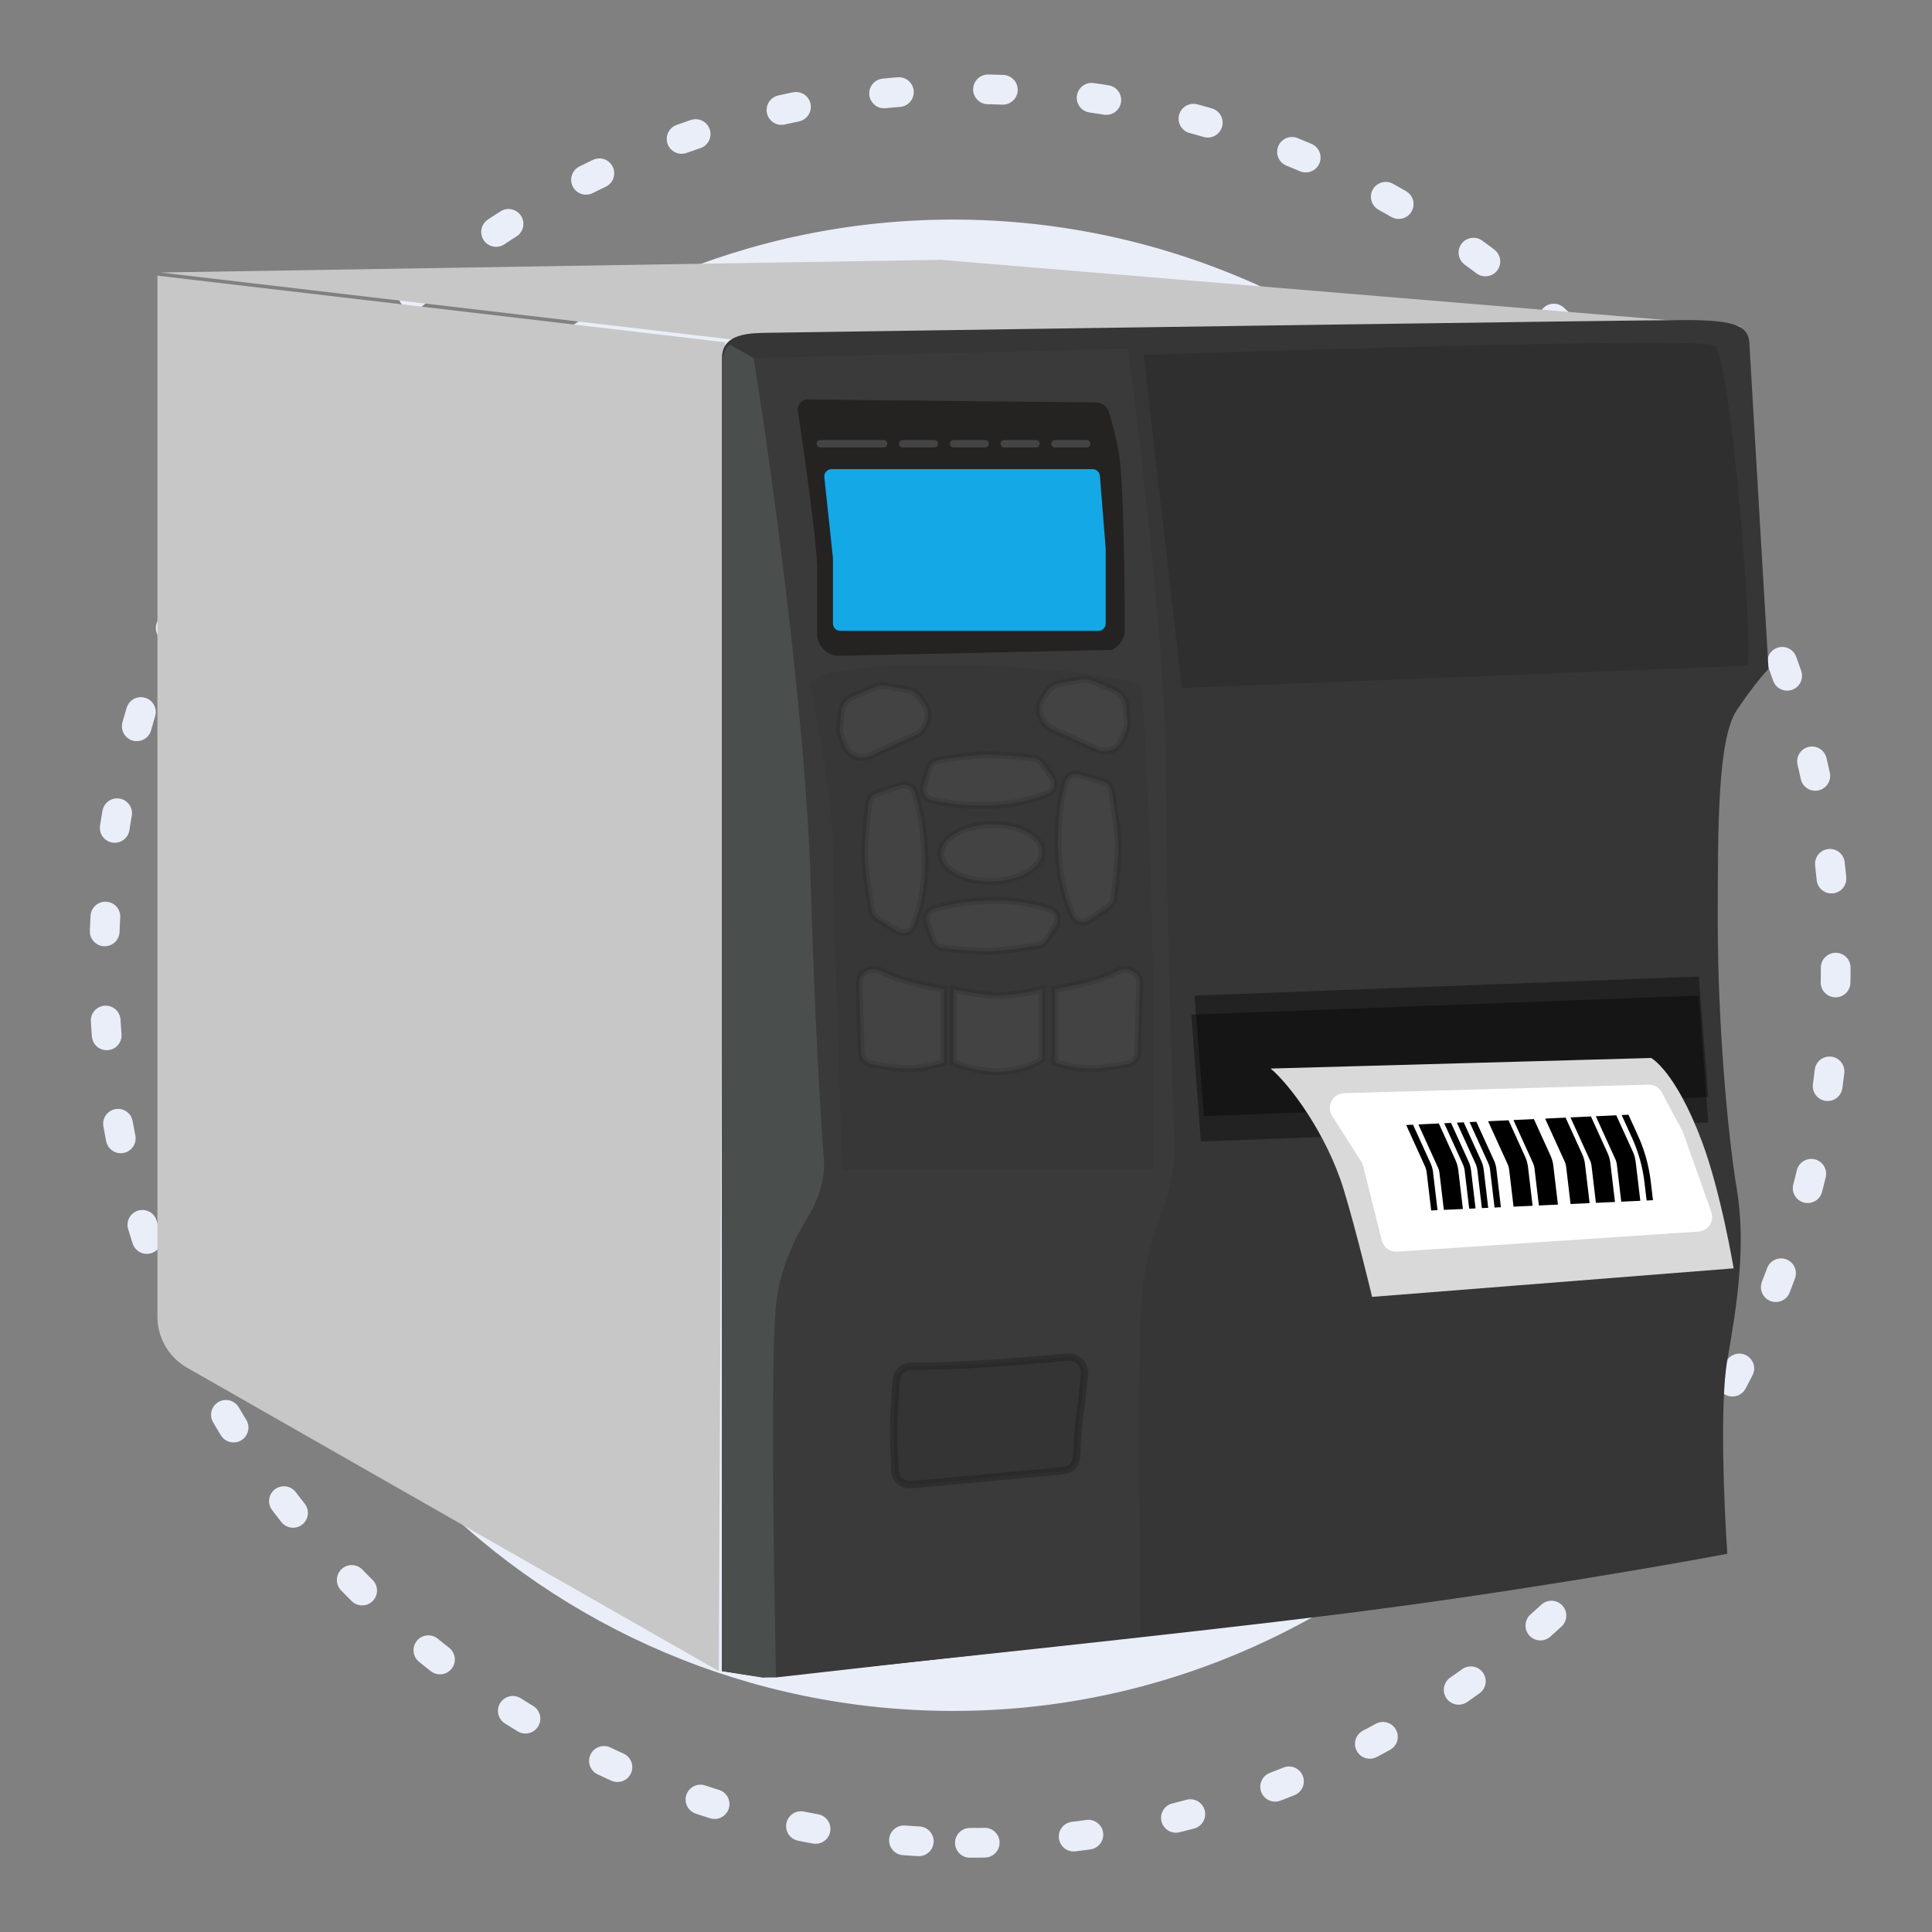
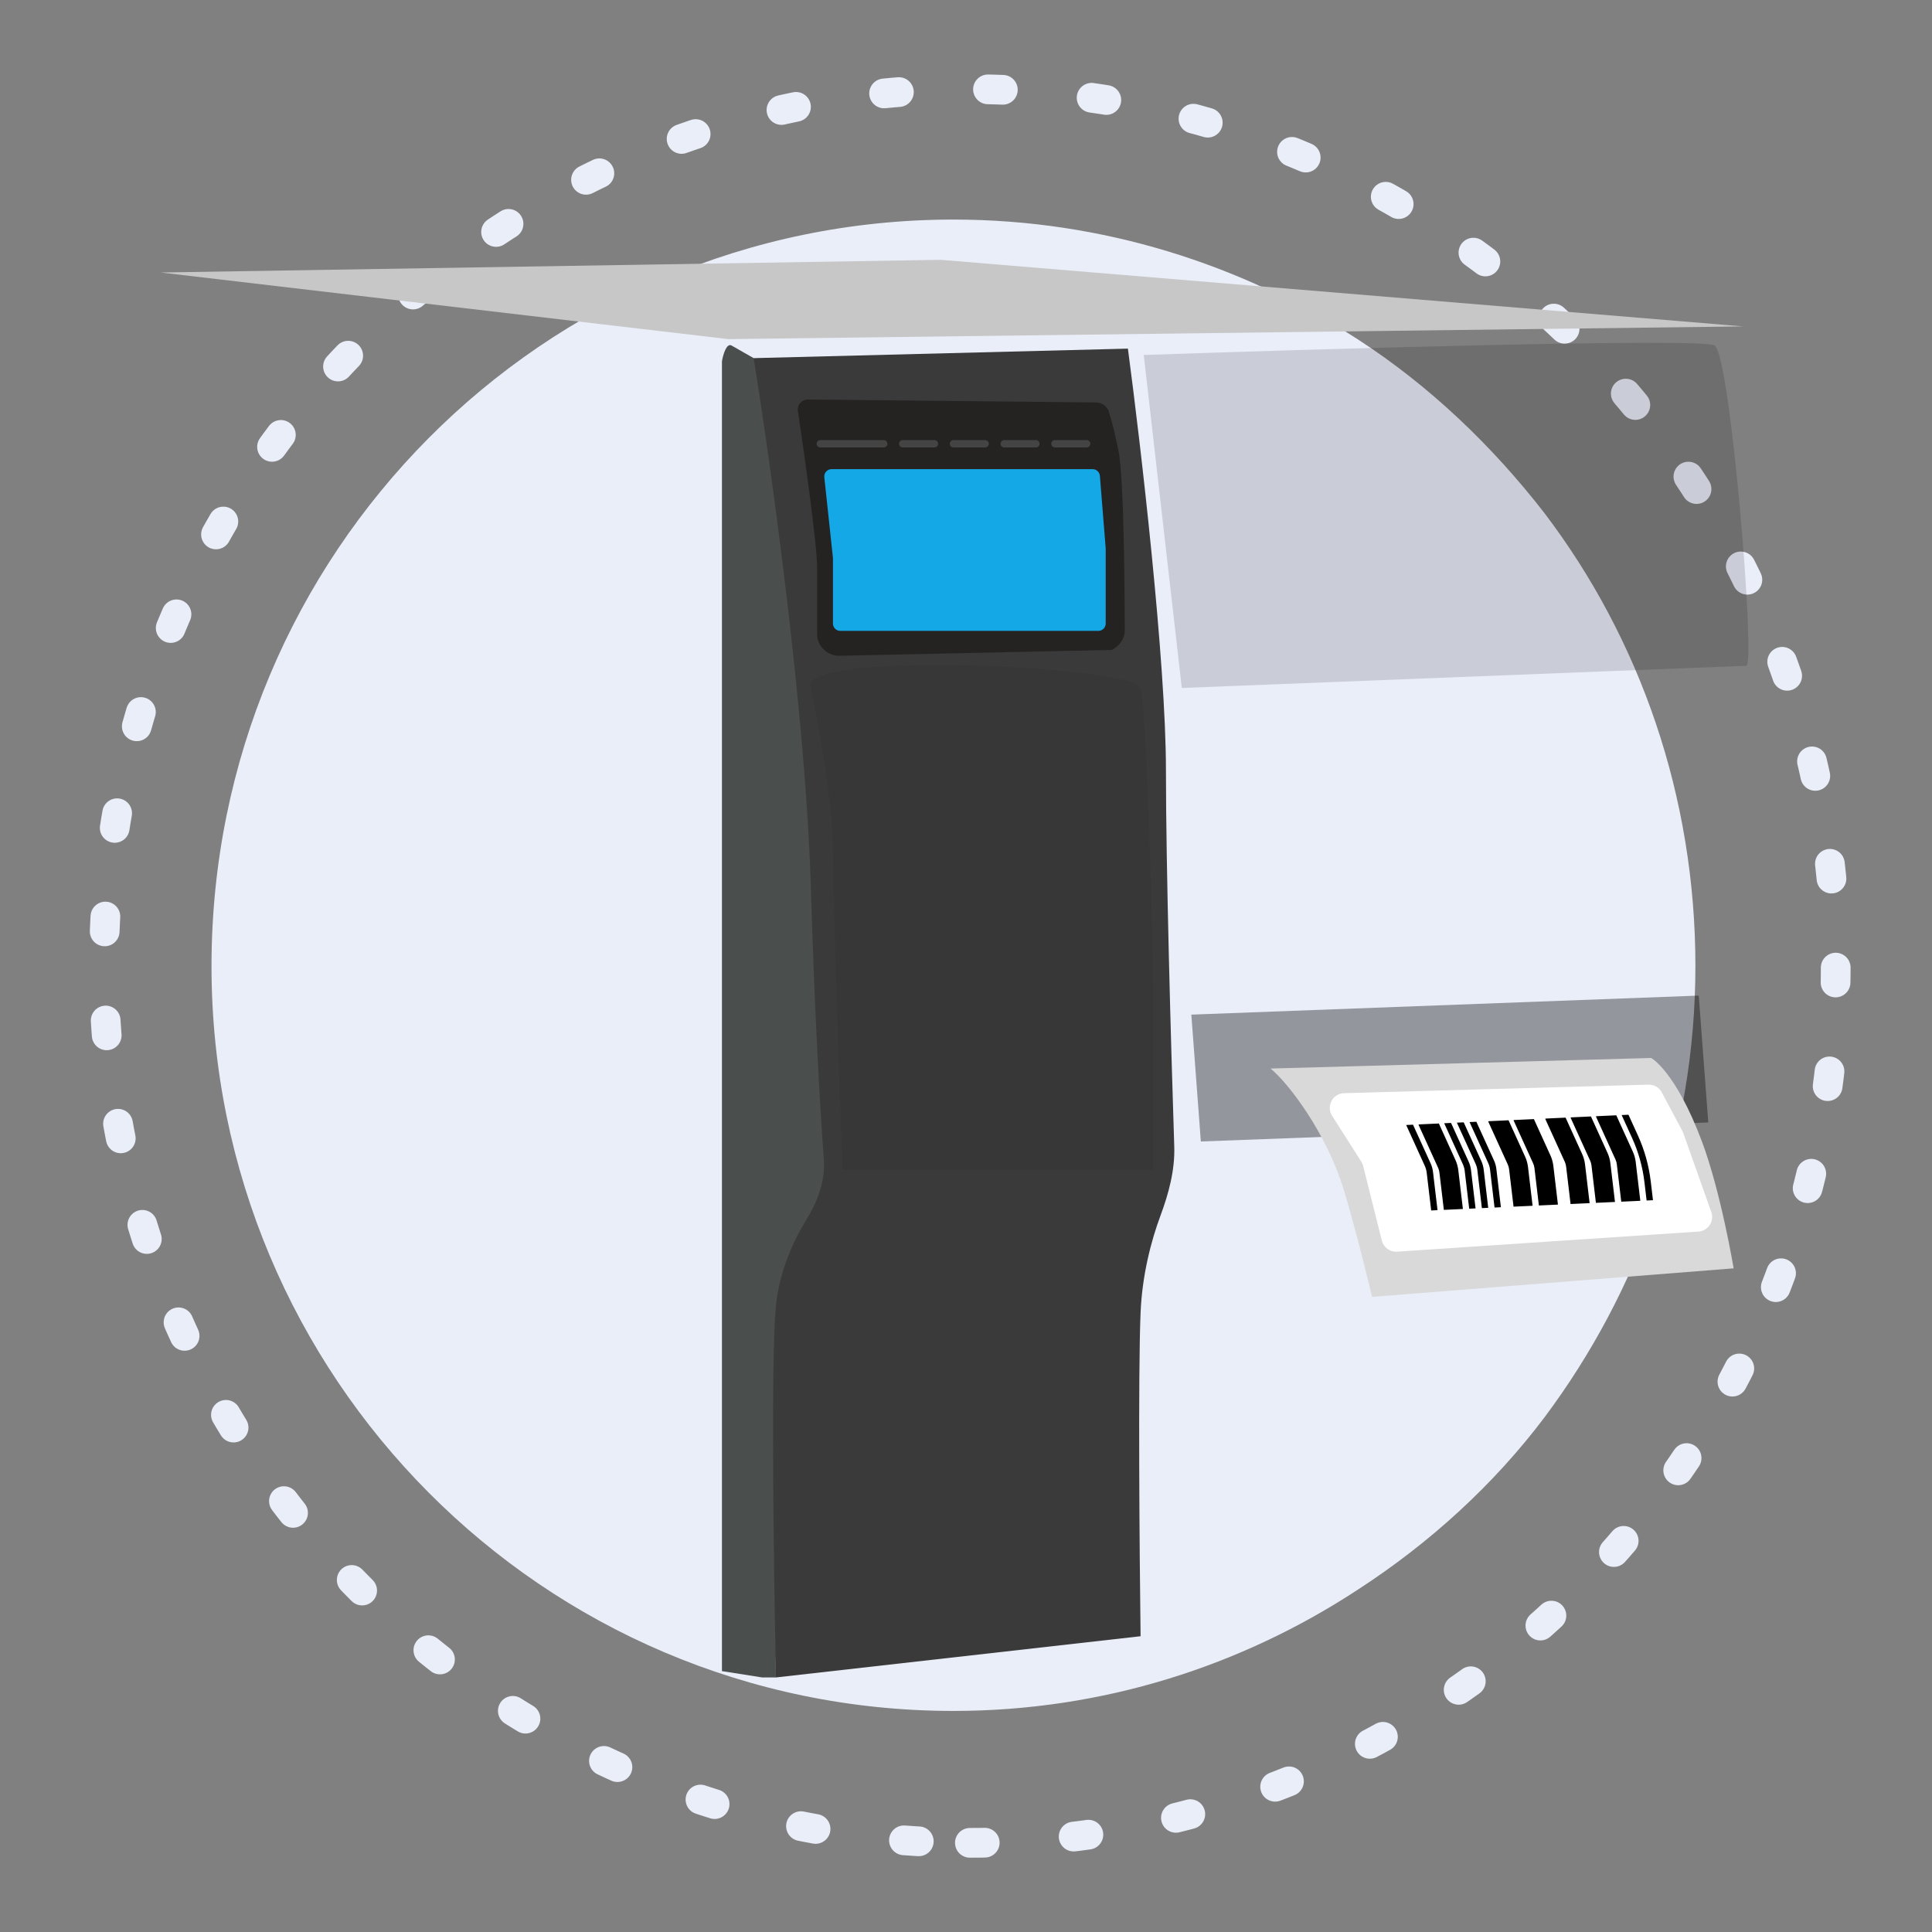
<svg xmlns="http://www.w3.org/2000/svg" width="130" height="130" viewBox="0 0 130 130" fill="none">
  <rect x="0" y="0" width="130" height="130" fill="#808080" stroke="none" />
  <path d="M65.261 124C97.438 124 123.522 97.585 123.522 65C123.522 32.415 97.438 6 65.261 6C33.084 6 7 32.415 7 65C7 97.585 33.084 124 65.261 124Z" stroke="#EAEEF9" stroke-width="2" stroke-miterlimit="10" stroke-linecap="round" stroke-linejoin="round" stroke-dasharray="1 6" />
  <path d="M114.08 65C114.08 76.397 110.263 86.885 103.935 95.357C100.519 99.896 96.2 103.829 91.378 106.956C83.543 112.099 74.201 115.125 64.156 115.125C36.532 115.125 14.232 92.634 14.232 65C14.232 37.265 36.532 14.774 64.156 14.774C74.201 14.774 83.543 17.8 91.378 22.843C96.2 25.969 100.419 30.003 103.935 34.542C110.363 43.014 114.08 53.603 114.08 65Z" fill="#EAEEF9" />
-   <path d="M12.588 92.03L48.365 112.445L48.792 23.031L10.593 18.55V88.595C10.593 90.015 11.355 91.326 12.588 92.03Z" fill="#C7C7C7" />
  <path d="M63.303 17.483L117.293 21.964L49.005 22.818L10.807 18.336L63.303 17.483Z" fill="#C7C7C7" />
-   <path d="M48.578 112.445V24.098C48.578 22.391 50.499 22.41 51.779 22.391C70.914 22.106 110.037 21.537 113.451 21.537C116.866 21.537 117.719 21.964 117.719 23.244L119 45.011C118.715 45.296 117.89 46.249 116.866 47.785C115.585 49.706 115.585 55.468 115.585 62.083C115.585 68.698 116.226 76.168 116.866 80.009C117.506 83.85 116.866 87.904 116.226 91.532C115.713 94.434 116.012 101.42 116.226 104.55C112.1 105.332 101.117 107.238 90.191 108.604C79.265 109.97 59.746 112.019 51.352 112.872L48.578 112.445Z" fill="#363636" />
  <path d="M79.521 46.292L117.506 44.798C118.146 44.78 116.439 23.885 115.372 23.244C114.519 22.732 89.409 23.458 76.96 23.885L79.521 46.292Z" fill="black" fill-opacity="0.14" />
  <path d="M75.894 23.458L50.712 24.098L50.286 24.952L51.353 53.12V88.545L52.206 112.872L76.747 110.098C76.676 104.55 76.576 92.429 76.747 88.331C76.854 85.772 77.465 83.468 78.083 81.805C78.639 80.308 79.065 78.738 79.013 77.142C78.788 70.206 78.454 58.334 78.454 51.84C78.454 44.499 76.747 29.86 75.894 23.458Z" fill="#3A3A3A" />
  <path d="M56.047 57.175C56.047 54.102 55.051 48.639 54.553 46.292C53.486 43.731 76.32 44.798 76.747 46.292C77.174 47.785 77.6 64.217 77.6 66.565V78.728H56.687C56.474 72.824 56.047 60.248 56.047 57.175Z" fill="black" fill-opacity="0.05" />
  <path d="M50.712 24.098L49.218 23.245C48.877 23.074 48.649 23.885 48.578 24.312V112.445L51.286 112.872H52.206V112.445C52.064 105.759 51.864 91.49 52.206 87.904C52.427 85.582 53.377 83.492 54.289 82.018C55.038 80.808 55.539 79.413 55.433 77.994C55.182 74.616 54.817 68.354 54.553 59.522C54.212 48.084 51.85 31.14 50.712 24.098Z" fill="#4A4E4D" />
-   <path fill-rule="evenodd" clip-rule="evenodd" d="M75.862 48.541L75.756 47.479C75.71 47.011 75.409 46.606 74.975 46.425L73.469 45.797C73.241 45.702 72.99 45.675 72.747 45.719L71.283 45.985C70.955 46.045 70.664 46.23 70.47 46.501L70.153 46.945C69.877 47.331 69.838 47.837 70.05 48.262L70.143 48.447C70.274 48.709 70.491 48.919 70.758 49.04L73.819 50.432C74.484 50.734 75.267 50.42 75.538 49.742L75.777 49.144C75.854 48.952 75.883 48.745 75.862 48.541ZM56.505 48.967L56.611 47.906C56.658 47.437 56.959 47.032 57.393 46.851L58.899 46.224C59.127 46.129 59.378 46.102 59.621 46.146L61.085 46.412C61.413 46.472 61.704 46.657 61.898 46.928L62.215 47.371C62.49 47.757 62.53 48.264 62.318 48.688L62.225 48.874C62.094 49.136 61.877 49.345 61.61 49.467L58.548 50.858C57.884 51.16 57.101 50.846 56.83 50.168L56.591 49.57C56.514 49.379 56.485 49.172 56.505 48.967ZM66.543 54.191C64.796 54.234 63.458 54.023 62.647 53.816C62.228 53.71 62.022 53.274 62.146 52.861L62.485 51.737C62.578 51.427 62.839 51.196 63.16 51.145C64.096 50.998 65.51 50.801 66.268 50.782C67.068 50.763 68.608 50.906 69.543 51.01C69.781 51.036 69.996 51.164 70.136 51.359L70.791 52.275C71.072 52.669 70.964 53.21 70.518 53.396C69.658 53.755 68.278 54.148 66.543 54.191ZM71.678 52.605C71.421 53.494 71.142 55.031 71.192 57.066C71.242 59.1 71.755 60.697 72.197 61.639C72.394 62.059 72.911 62.161 73.297 61.902L74.592 61.032C74.796 60.895 74.931 60.677 74.961 60.433C75.085 59.395 75.263 57.653 75.24 56.753C75.219 55.894 74.98 54.279 74.805 53.237C74.751 52.914 74.514 52.654 74.2 52.565L72.616 52.12C72.215 52.007 71.794 52.204 71.678 52.605ZM66.764 59.308C68.65 59.262 70.157 58.365 70.131 57.305C70.105 56.244 68.556 55.422 66.671 55.468C64.785 55.514 63.278 56.411 63.304 57.472C63.33 58.532 64.879 59.355 66.764 59.308ZM61.539 53.28C61.84 54.156 62.193 55.677 62.243 57.711C62.292 59.746 61.858 61.366 61.463 62.328C61.287 62.758 60.775 62.885 60.377 62.645L59.041 61.84C58.831 61.713 58.685 61.502 58.644 61.259C58.468 60.228 58.206 58.498 58.184 57.597C58.163 56.738 58.324 55.113 58.446 54.064C58.484 53.739 58.709 53.468 59.019 53.364L60.578 52.842C60.974 52.709 61.404 52.885 61.539 53.28ZM66.7 60.591C64.953 60.633 63.627 60.909 62.826 61.156C62.413 61.282 62.229 61.727 62.373 62.134L62.766 63.24C62.875 63.545 63.147 63.763 63.469 63.798C64.412 63.899 65.834 64.027 66.592 64.009C67.392 63.989 68.922 63.77 69.851 63.621C70.088 63.584 70.297 63.445 70.427 63.243L71.036 62.297C71.298 61.89 71.164 61.354 70.708 61.19C69.832 60.874 68.434 60.548 66.7 60.591ZM59.233 65.311C59.708 65.552 60.234 65.779 60.742 65.924C61.937 66.266 63.09 66.493 63.517 66.564V71.473C63.161 71.615 62.193 71.9 61.169 71.9C60.409 71.9 59.367 71.743 58.618 71.604C58.235 71.533 57.96 71.2 57.948 70.809L57.807 66.152C57.785 65.446 58.603 64.992 59.233 65.311ZM73.76 65.924C74.268 65.779 74.794 65.552 75.269 65.311C75.899 64.992 76.716 65.446 76.695 66.152L76.554 70.809C76.542 71.2 76.267 71.533 75.883 71.604C75.135 71.743 74.093 71.9 73.333 71.9C72.308 71.9 71.341 71.615 70.985 71.473V66.564C71.412 66.493 72.564 66.266 73.76 65.924ZM64.157 66.564V71.472C64.583 71.686 65.778 72.113 67.144 72.113C68.51 72.113 69.847 71.544 70.132 71.259V66.564C69.634 66.707 67.998 66.991 67.144 66.991C66.291 66.991 64.797 66.707 64.157 66.564Z" fill="#434343" stroke="black" stroke-opacity="0.1" stroke-width="0.463" stroke-linecap="round" />
  <path d="M54.981 38.183C54.981 36.646 54.127 30.571 53.7 27.726C53.592 27.294 53.922 26.877 54.367 26.881L73.738 27.079C74.138 27.083 74.495 27.329 74.614 27.712C74.79 28.282 75.028 29.16 75.254 30.287C75.68 32.421 75.68 41.597 75.68 42.451C75.68 43.133 75.111 43.589 74.827 43.731L56.495 44.125C55.664 44.143 54.981 43.474 54.981 42.643V38.183Z" fill="#252222" />
  <path d="M56.047 37.542L55.466 32.114C55.434 31.822 55.663 31.567 55.957 31.567H73.517C73.774 31.567 73.989 31.765 74.009 32.022L74.4 36.902V41.956C74.4 42.229 74.178 42.45 73.905 42.45H56.542C56.269 42.45 56.047 42.229 56.047 41.956V37.542Z" fill="#14A8E7" />
  <path d="M73.119 29.86H70.985" stroke="#444444" stroke-width="0.494" stroke-linecap="round" />
  <path d="M69.705 29.86H67.571" stroke="#444444" stroke-width="0.494" stroke-linecap="round" />
  <path d="M66.29 29.86H64.156" stroke="#444444" stroke-width="0.494" stroke-linecap="round" />
  <path d="M62.876 29.86H60.742" stroke="#444444" stroke-width="0.494" stroke-linecap="round" />
  <path d="M59.462 29.86H55.194" stroke="#444444" stroke-width="0.494" stroke-linecap="round" />
-   <path d="M60.135 96.805C60.102 95.883 60.21 94.132 60.307 92.856C60.348 92.317 60.82 91.916 61.361 91.925C64.232 91.971 69.282 91.569 71.83 91.318C72.5 91.252 73.06 91.852 72.973 92.519C72.819 93.701 72.792 94.518 72.683 95.031C72.575 95.541 72.493 97.019 72.439 98.041C72.414 98.527 72.036 98.918 71.552 98.962L61.291 99.908C60.725 99.96 60.233 99.526 60.212 98.959L60.135 96.805Z" fill="black" fill-opacity="0.1" stroke="black" stroke-opacity="0.2" stroke-width="0.494" stroke-linecap="round" />
  <path d="M80.162 68.272L114.305 66.991L114.946 75.527L80.802 76.808L80.162 68.272Z" fill="black" fill-opacity="0.37" />
-   <path d="M80.374 66.991L114.309 65.711L114.945 73.82L81.011 75.1L80.374 66.991Z" fill="black" fill-opacity="0.37" />
  <path d="M90.405 80.009C89.26 76.287 86.777 72.967 85.497 71.9L111.104 71.189C111.104 71.189 112.738 72.058 114.519 76.808C115.799 80.222 116.653 85.344 116.653 85.344L92.325 87.264C92.325 87.264 91.258 82.783 90.405 80.009Z" fill="#D9D9D9" />
  <path d="M91.599 78.166L89.633 75.077C89.221 74.429 89.672 73.579 90.44 73.558L110.919 72.984C111.294 72.973 111.643 73.176 111.82 73.507L113.204 76.102C113.227 76.146 113.247 76.191 113.263 76.237L115.149 81.553C115.369 82.17 114.937 82.826 114.283 82.87L94.004 84.222C93.526 84.254 93.095 83.939 92.979 83.475L91.724 78.457C91.698 78.354 91.656 78.256 91.599 78.166Z" fill="white" />
  <path fill-rule="evenodd" clip-rule="evenodd" d="M107.385 75.124L108.703 78.02C108.749 78.12 108.779 78.227 108.792 78.337L109.091 80.858L110.373 80.799L110.063 78.186C110.035 77.945 109.969 77.71 109.869 77.49L108.756 75.046L107.423 75.107L107.385 75.124ZM107.051 75.124L108.163 77.569C108.264 77.79 108.33 78.025 108.358 78.265L108.668 80.877L107.385 80.937L107.087 78.416C107.074 78.307 107.044 78.2 106.998 78.1L105.68 75.204L105.72 75.186L107.051 75.124ZM105.345 75.203L106.458 77.649C106.559 77.869 106.624 78.104 106.653 78.345L106.962 80.956L105.68 81.016L105.381 78.496C105.368 78.386 105.338 78.279 105.293 78.179L103.975 75.284L104.016 75.265L105.345 75.203ZM103.213 75.302L104.326 77.748C104.427 77.969 104.492 78.204 104.521 78.445L104.83 81.055L103.548 81.114L103.25 78.595C103.237 78.486 103.207 78.379 103.161 78.279L101.843 75.383L101.887 75.363L103.213 75.302ZM101.507 75.381L102.621 77.828C102.722 78.049 102.787 78.283 102.816 78.524L103.125 81.134L101.843 81.193L101.544 78.675C101.531 78.565 101.501 78.459 101.456 78.358L100.138 75.463L100.183 75.442L101.507 75.381ZM99.342 75.481L100.527 78.084C100.61 78.265 100.663 78.457 100.687 78.654L100.992 81.232L100.565 81.252L100.263 78.704C100.245 78.551 100.203 78.401 100.139 78.261L98.883 75.502L99.342 75.481ZM98.489 75.52L99.675 78.124C99.757 78.305 99.811 78.497 99.834 78.694L100.139 81.272L99.712 81.291L99.41 78.744C99.392 78.591 99.35 78.441 99.286 78.301L98.03 75.541L98.489 75.52ZM97.637 75.559L98.822 78.164C98.904 78.344 98.958 78.537 98.981 78.734L99.287 81.311L98.859 81.331L98.557 78.784C98.539 78.63 98.498 78.481 98.434 78.341L97.177 75.581L97.637 75.559ZM96.817 75.597L97.931 78.047C98.032 78.267 98.097 78.502 98.126 78.743L98.435 81.35L97.153 81.41L96.855 78.894C96.842 78.784 96.812 78.677 96.766 78.577L95.448 75.681L95.499 75.658L96.817 75.597ZM95.078 75.678L96.264 78.283C96.346 78.464 96.4 78.656 96.423 78.853L96.728 81.429L96.301 81.449L95.999 78.903C95.981 78.75 95.939 78.6 95.876 78.46L94.619 75.699L95.078 75.678ZM109.117 75.029L109.82 76.573C110.249 77.516 110.529 78.519 110.651 79.548L110.797 80.779L111.225 80.759L111.075 79.497C110.948 78.425 110.656 77.379 110.208 76.396L109.576 75.008L109.117 75.029Z" fill="black" />
</svg>